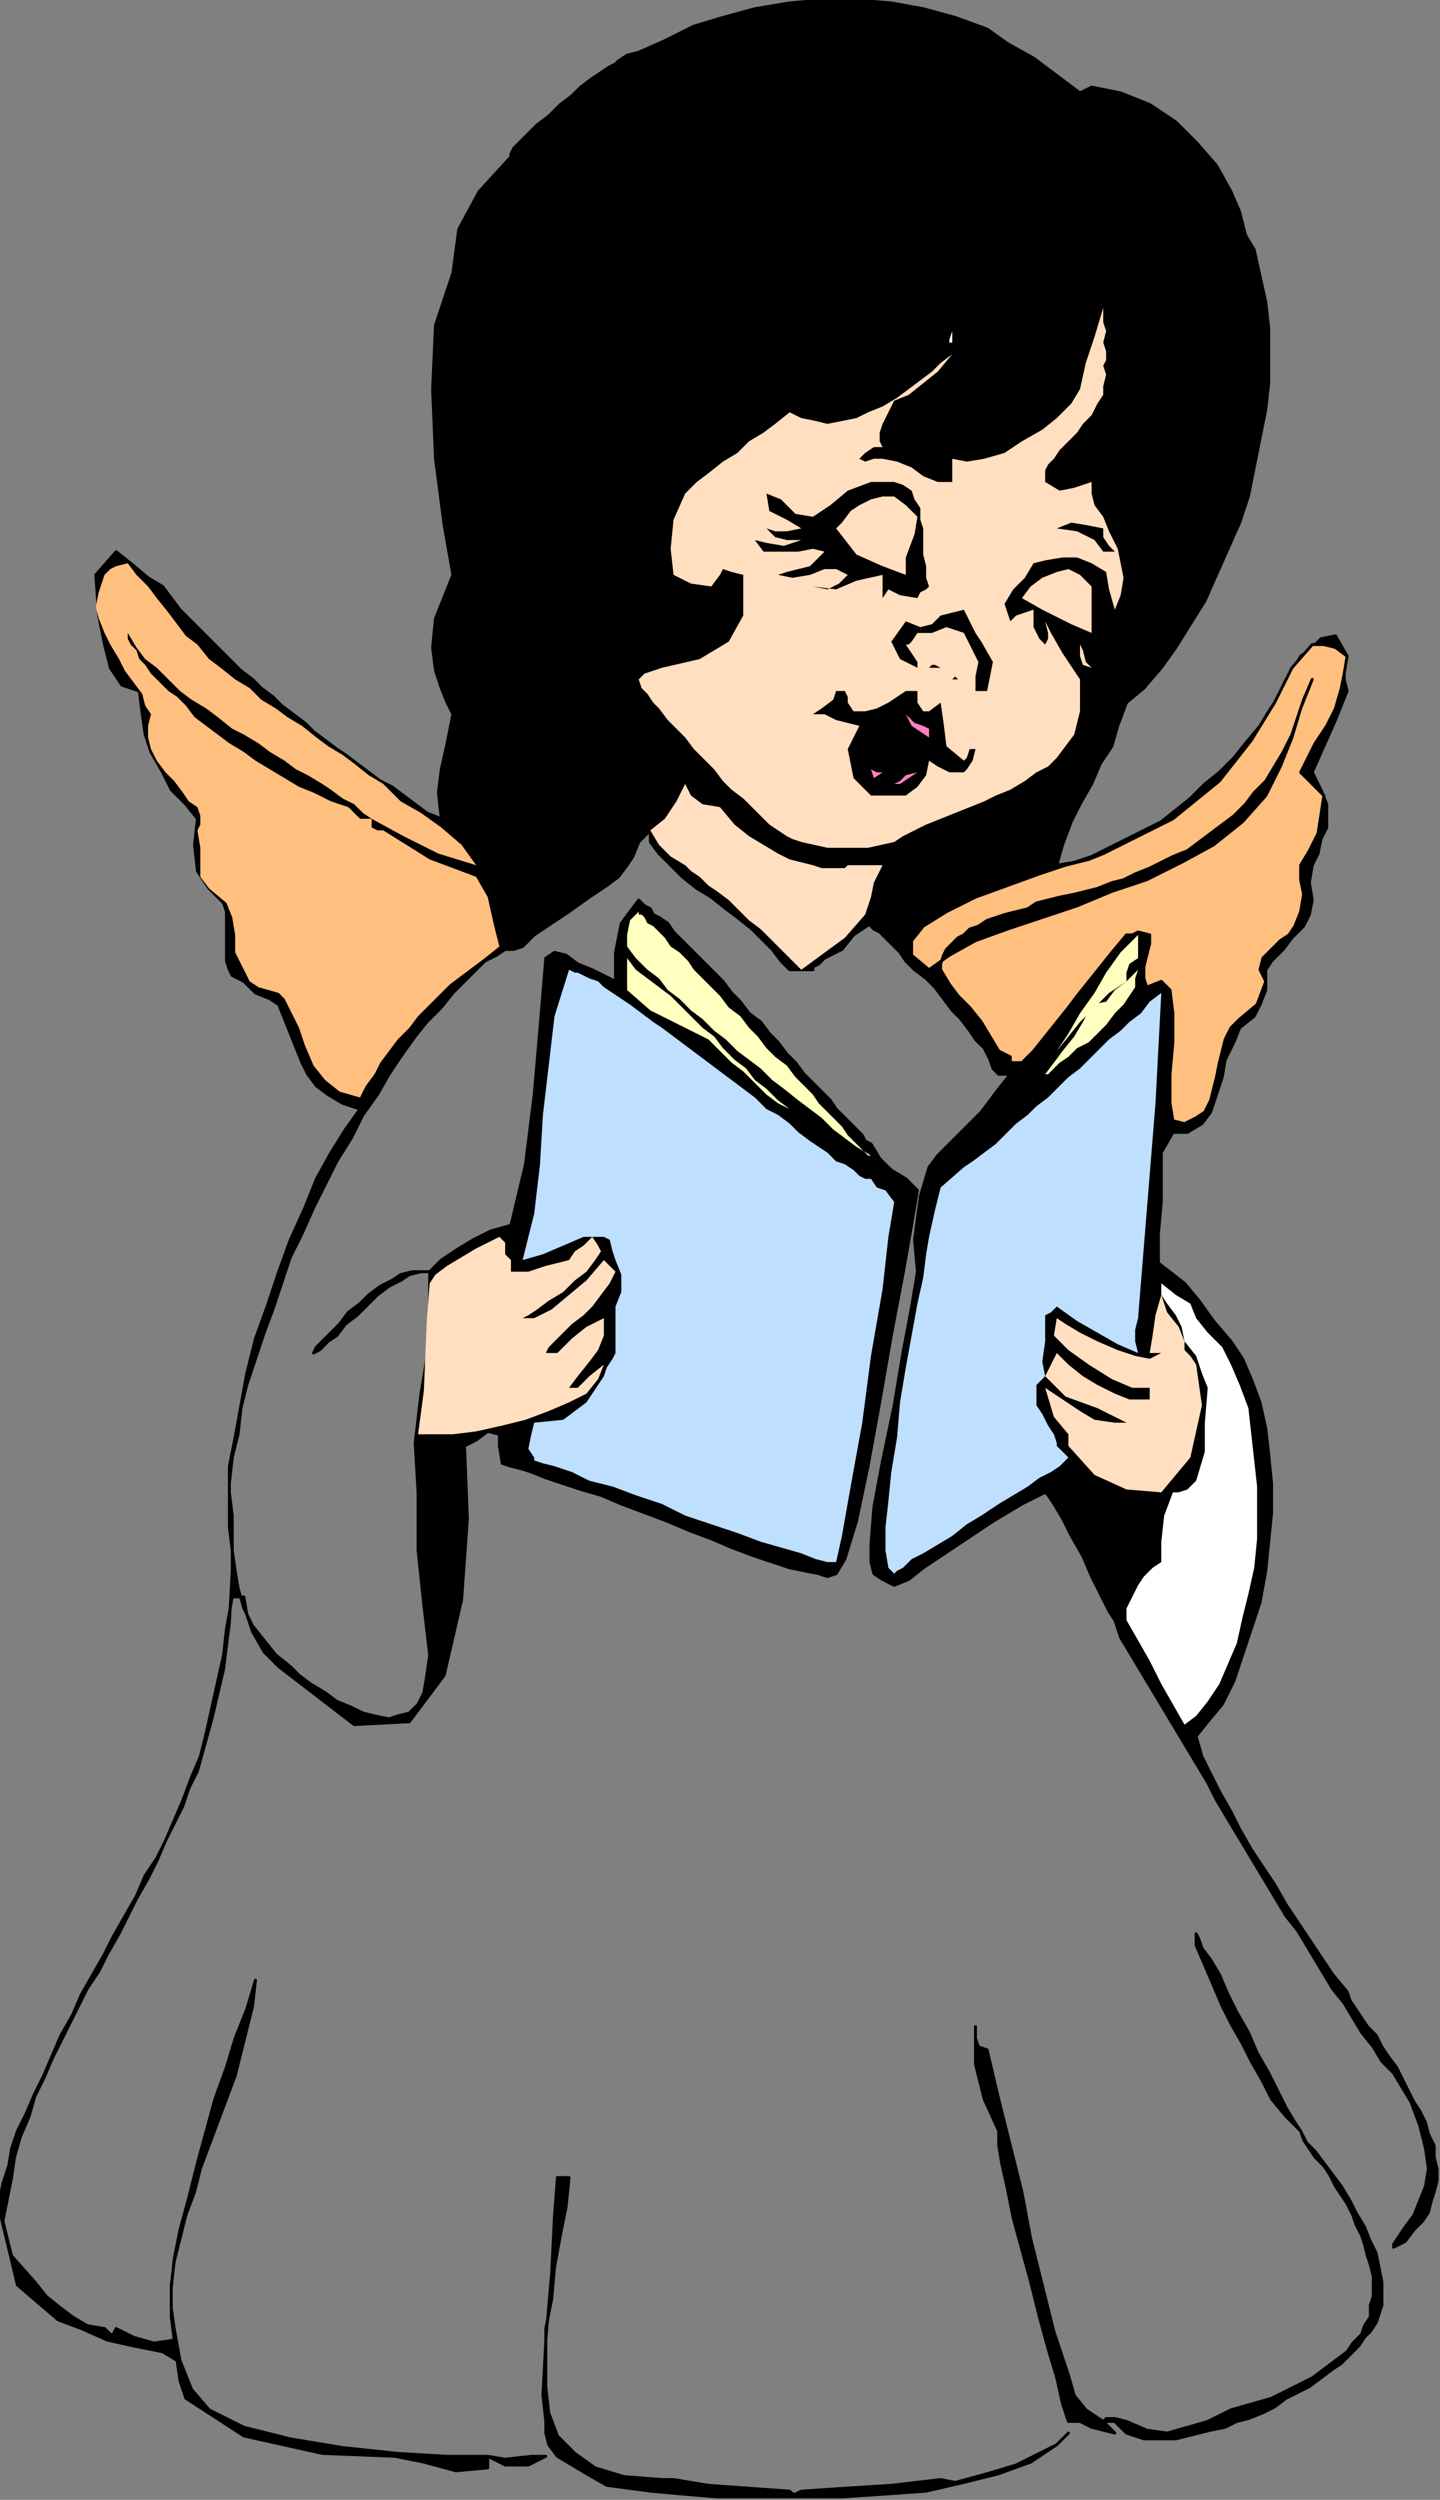
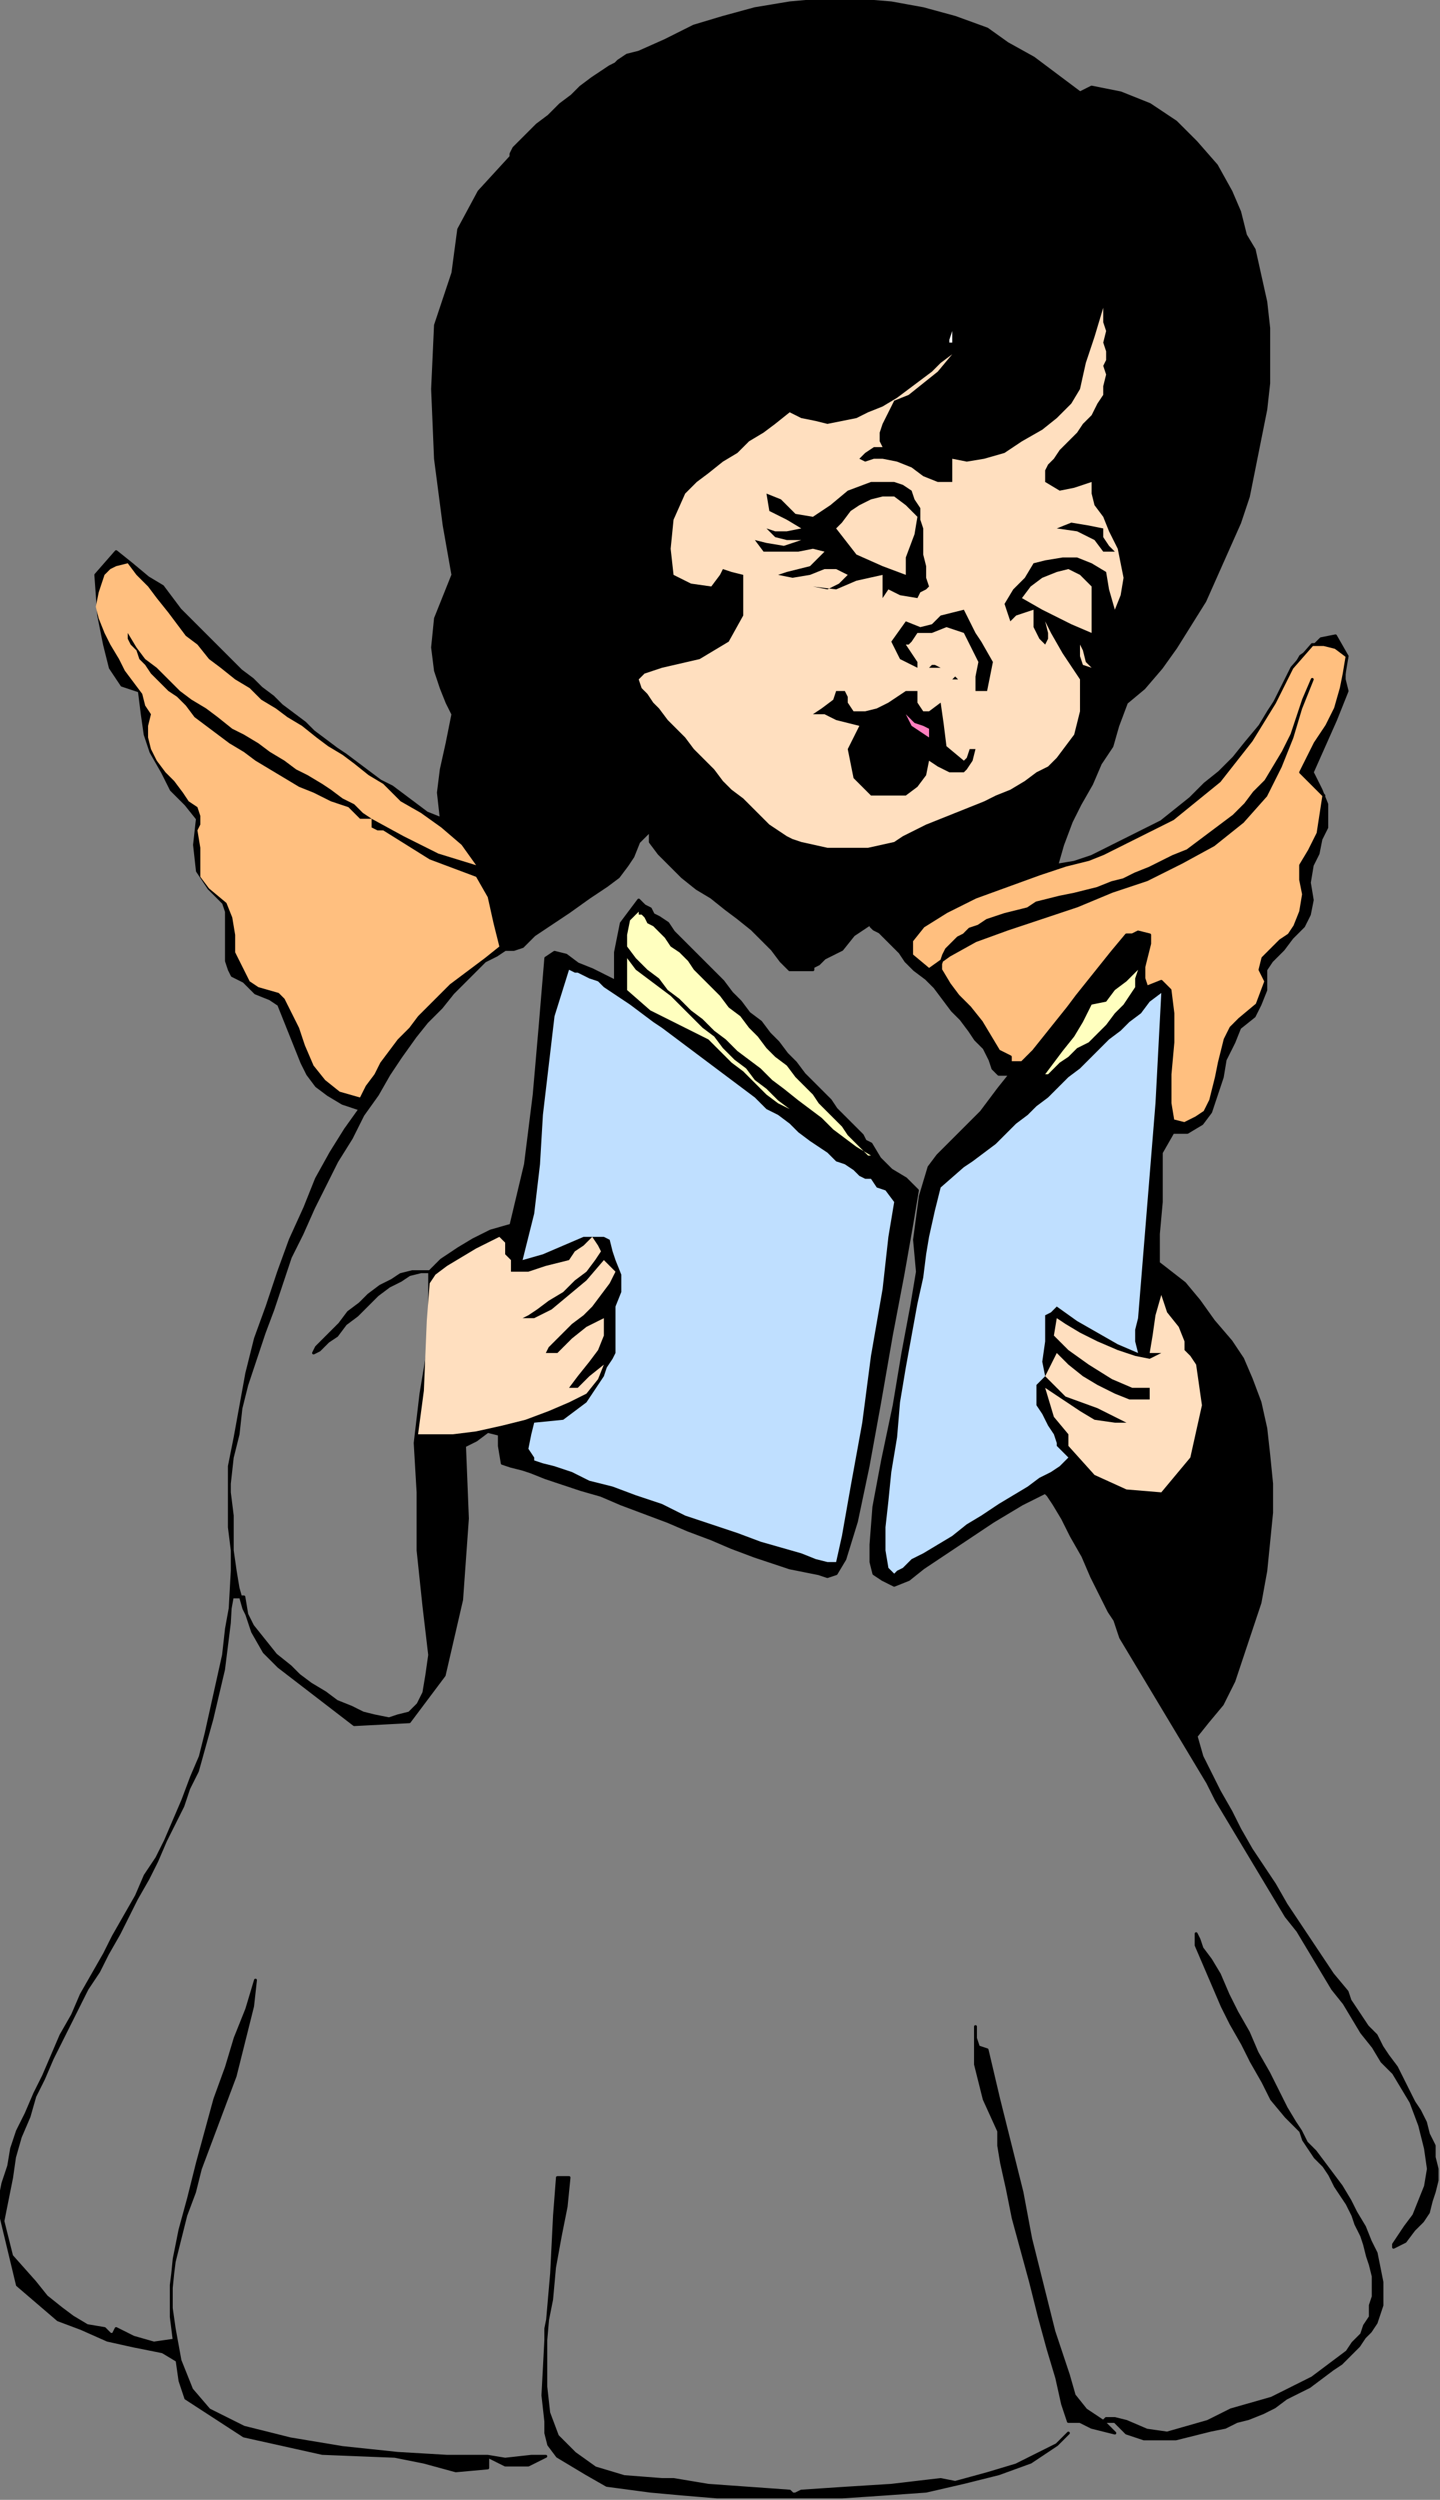
<svg xmlns="http://www.w3.org/2000/svg" xmlns:ns1="http://sodipodi.sourceforge.net/DTD/sodipodi-0.dtd" xmlns:ns2="http://www.inkscape.org/namespaces/inkscape" version="1.0" width="83.989mm" height="145.796mm" id="svg67" ns1:docname="SESSG026.WMF">
  <rect width="100%" height="100%" fill="#808080" stroke="none" />
  <ns1:namedview pagecolor="#ffffff" bordercolor="#666666" borderopacity="1" objecttolerance="10" gridtolerance="10" guidetolerance="10" ns2:pageopacity="0" ns2:pageshadow="2" ns2:window-width="640" ns2:window-height="480" id="namedview69" />
  <defs id="defs3">
    <pattern id="WMFhbasepattern" patternUnits="userSpaceOnUse" width="6" height="6" x="0" y="0" />
  </defs>
  <path style="fill:#000000;fill-rule:evenodd;fill-opacity:1;stroke:#000000;stroke-width:0.64px;stroke-linecap:round;stroke-linejoin:round;stroke-miterlimit:4;stroke-dasharray:none;stroke-opacity:1;" d="  M 222.72,236.8   L 220.16,236.8   L 218.88,235.52   L 218.24,233.6   L 216.96,231.04   L 215.04,229.12   L 213.76,227.2   L 211.84,224.64   L 209.92,222.72   L 208,220.16   L 206.08,217.6   L 204.16,215.68   L 201.6,213.76   L 199.68,211.84   L 198.4,209.92   L 196.48,208   L 195.2,206.72   L 193.92,205.44   L 192.64,204.8   L 192,204.16   L 192,203.52   L 192,203.52   L 188.16,206.08   L 185.6,209.28   L 181.76,211.2   L 181.76,211.2   L 180.48,212.48   L 179.2,213.12   L 179.2,213.76   L 179.2,213.76   L 174.08,213.76   L 172.16,211.84   L 170.24,209.28   L 168.32,207.36   L 165.76,204.8   L 162.56,202.24   L 160,200.32   L 156.8,197.76   L 153.6,195.84   L 150.4,193.28   L 147.84,190.72   L 145.28,188.16   L 143.36,185.6   L 143.36,185.6   L 143.36,183.04   L 140.8,185.6   L 139.52,188.8   L 138.24,190.72   L 138.24,190.72   L 136.32,193.28   L 133.76,195.2   L 129.92,197.76   L 125.44,200.96   L 121.6,203.52   L 117.76,206.08   L 115.2,208.64   L 115.2,208.64   L 113.28,209.28   L 111.36,209.28   L 109.44,210.56   L 106.88,211.84   L 104.96,213.76   L 102.4,216.32   L 99.84,218.88   L 97.28,222.08   L 94.08,225.28   L 91.52,228.48   L 88.32,232.96   L 85.76,236.8   L 83.2,241.28   L 80,245.76   L 77.44,250.88   L 74.24,256   L 71.68,261.12   L 69.12,266.24   L 66.56,272   L 64,277.12   L 62.08,282.88   L 60.16,288.64   L 58.24,293.76   L 56.32,299.52   L 54.4,305.28   L 53.12,310.4   L 52.48,316.16   L 51.2,321.28   L 50.56,327.04   L 50.56,331.52   L 50.56,336.64   L 51.2,341.76   L 51.84,346.24   L 52.48,350.08   L 53.76,354.56   L 55.68,358.4   L 58.24,361.6   L 60.8,364.8   L 64,367.36   L 64,367.36   L 65.92,369.28   L 68.48,371.2   L 71.68,373.12   L 74.24,375.04   L 77.44,376.32   L 80,377.6   L 82.56,378.24   L 85.76,378.88   L 87.68,378.24   L 90.24,377.6   L 92.16,375.68   L 93.44,373.12   L 94.08,369.28   L 94.72,364.8   L 94.72,364.8   L 93.44,353.92   L 92.16,341.76   L 92.16,328.96   L 92.16,328.96   L 91.52,318.08   L 92.8,307.2   L 94.72,295.68   L 94.72,295.68   L 94.72,280.32   L 92.8,280.32   L 90.24,280.96   L 88.32,282.24   L 85.76,283.52   L 83.2,285.44   L 81.28,287.36   L 78.72,289.92   L 76.16,291.84   L 74.24,294.4   L 72.32,295.68   L 70.4,297.6   L 69.12,298.24   L 69.12,298.24   L 69.76,296.96   L 71.04,295.68   L 72.96,293.76   L 74.88,291.84   L 76.8,289.28   L 79.36,287.36   L 81.28,285.44   L 83.84,283.52   L 86.4,282.24   L 88.32,280.96   L 90.88,280.32   L 92.8,280.32   L 94.72,280.32   L 94.72,280.32   L 97.28,277.76   L 101.12,275.2   L 104.32,273.28   L 108.16,271.36   L 112.64,270.08   L 112.64,270.08   L 115.84,256.64   L 117.76,241.28   L 119.04,226.56   L 120.32,211.2   L 120.32,211.2   L 122.24,209.92   L 124.8,210.56   L 127.36,212.48   L 130.56,213.76   L 130.56,213.76   L 135.68,216.32   L 135.68,209.92   L 136.96,203.52   L 140.8,198.4   L 140.8,198.4   L 141.44,199.04   L 142.08,199.68   L 143.36,200.32   L 144,201.6   L 145.28,202.24   L 147.2,203.52   L 148.48,205.44   L 149.76,206.72   L 151.68,208.64   L 153.6,210.56   L 155.52,212.48   L 157.44,214.4   L 159.36,216.32   L 161.28,218.88   L 163.2,220.8   L 165.12,223.36   L 167.68,225.28   L 169.6,227.84   L 171.52,229.76   L 173.44,232.32   L 175.36,234.24   L 177.28,236.8   L 179.2,238.72   L 181.12,240.64   L 183.04,242.56   L 184.32,244.48   L 186.24,246.4   L 187.52,247.68   L 188.8,248.96   L 190.08,250.24   L 190.72,251.52   L 192,252.16   L 192,252.16   L 193.92,255.36   L 196.48,257.92   L 199.68,259.84   L 199.68,259.84   L 202.24,262.4   L 200.96,270.08   L 199.04,280.96   L 196.48,294.4   L 193.92,309.12   L 191.36,323.2   L 188.8,335.36   L 186.24,343.68   L 184.32,346.88   L 184.32,346.88   L 182.4,347.52   L 180.48,346.88   L 177.28,346.24   L 174.08,345.6   L 170.24,344.32   L 166.4,343.04   L 161.28,341.12   L 156.8,339.2   L 151.68,337.28   L 147.2,335.36   L 142.08,333.44   L 136.96,331.52   L 132.48,329.6   L 128,328.32   L 124.16,327.04   L 120.32,325.76   L 117.12,324.48   L 115.2,323.84   L 115.2,323.84   L 112.64,323.2   L 110.72,322.56   L 110.08,318.72   L 110.08,318.72   L 110.08,316.16   L 107.52,315.52   L 104.96,317.44   L 102.4,318.72   L 102.4,318.72   L 103.04,334.72   L 101.76,352.64   L 97.92,369.28   L 90.24,379.52   L 78.08,380.16   L 61.44,367.36   L 61.44,367.36   L 58.24,364.16   L 55.68,359.68   L 54.4,355.84   L 53.76,352   L 53.76,352   L 51.2,352   L 49.92,359.04   L 49.28,364.8   L 48,370.56   L 46.72,376.32   L 45.44,382.08   L 44.16,387.2   L 42.24,391.68   L 40.32,396.8   L 38.4,401.28   L 36.48,405.76   L 34.56,410.24   L 32.64,414.08   L 30.08,418.56   L 28.16,422.4   L 26.24,426.24   L 23.68,430.72   L 21.76,434.56   L 19.2,438.4   L 17.28,442.24   L 15.36,446.08   L 13.44,449.92   L 11.52,453.76   L 9.6,458.24   L 7.68,462.08   L 6.4,466.56   L 4.48,471.04   L 3.2,475.52   L 2.56,480   L 2.56,480   L 0.64,489.6   L 2.56,497.28   L 7.68,503.04   L 7.68,503.04   L 10.24,506.24   L 13.44,508.8   L 16,510.72   L 19.2,512.64   L 23.04,513.28   L 23.04,513.28   L 24.32,514.56   L 24.96,514.56   L 25.6,513.28   L 25.6,513.28   L 29.44,515.2   L 33.92,516.48   L 38.4,515.84   L 38.4,515.84   L 37.76,510.72   L 37.76,504.32   L 38.4,497.92   L 39.68,491.52   L 41.6,484.48   L 43.52,476.8   L 45.44,469.76   L 47.36,462.72   L 49.92,455.68   L 51.84,449.28   L 54.4,442.88   L 56.32,436.48   L 56.32,436.48   L 55.68,442.24   L 54.4,447.36   L 53.12,452.48   L 51.84,457.6   L 49.92,462.72   L 48,467.84   L 46.08,472.96   L 44.16,478.08   L 42.88,483.2   L 40.96,488.32   L 39.68,493.44   L 38.4,498.56   L 37.76,503.68   L 37.76,508.8   L 38.4,513.28   L 38.4,513.28   L 39.68,520.32   L 42.24,526.72   L 46.08,531.2   L 46.08,531.2   L 53.76,535.04   L 64,537.6   L 75.52,539.52   L 87.68,540.8   L 98.56,541.44   L 107.52,541.44   L 107.52,541.44   L 111.36,542.08   L 117.12,541.44   L 120.32,541.44   L 120.32,541.44   L 116.48,543.36   L 111.36,543.36   L 107.52,541.44   L 107.52,541.44   L 107.52,544   L 100.48,544.64   L 93.44,542.72   L 87.04,541.44   L 87.04,541.44   L 71.04,540.8   L 53.76,536.96   L 40.96,528.64   L 40.96,528.64   L 39.68,524.8   L 39.04,520.32   L 35.84,518.4   L 35.84,518.4   L 29.44,517.12   L 23.68,515.84   L 17.92,513.28   L 17.92,513.28   L 12.8,511.36   L 3.84,503.68   L 0,487.68   L 0,487.68   L 0,484.48   L 0.64,481.28   L 1.92,477.44   L 2.56,473.6   L 3.84,469.76   L 5.76,465.92   L 7.68,461.44   L 9.6,457.6   L 11.52,453.12   L 13.44,448.64   L 16,444.16   L 17.92,439.68   L 20.48,435.2   L 23.04,430.72   L 24.96,426.88   L 27.52,422.4   L 30.08,417.92   L 32,413.44   L 34.56,409.6   L 36.48,405.76   L 38.4,401.92   L 40.32,398.08   L 41.6,394.24   L 43.52,390.4   L 43.52,390.4   L 46.72,378.88   L 49.28,368   L 50.56,357.76   L 51.2,346.24   L 51.2,334.08   L 51.2,334.08   L 50.56,328.96   L 50.56,323.2   L 51.84,316.8   L 53.12,309.76   L 54.4,302.72   L 56.32,295.04   L 58.88,288   L 61.44,280.32   L 64,273.28   L 67.2,266.24   L 69.76,259.84   L 72.96,254.08   L 76.16,248.96   L 79.36,244.48   L 79.36,244.48   L 75.52,243.2   L 72.32,241.28   L 69.76,239.36   L 67.84,236.8   L 66.56,234.24   L 65.28,231.04   L 64,227.84   L 62.72,224.64   L 61.44,221.44   L 61.44,221.44   L 59.52,220.16   L 56.32,218.88   L 53.76,216.32   L 53.76,216.32   L 51.2,215.04   L 50.56,213.76   L 49.92,211.84   L 49.92,209.28   L 49.92,207.36   L 49.92,205.44   L 49.92,202.88   L 49.92,200.96   L 49.28,199.04   L 48,197.76   L 46.08,195.84   L 46.08,195.84   L 43.52,192   L 42.88,186.24   L 43.52,180.48   L 43.52,180.48   L 40.96,177.28   L 37.76,174.08   L 35.84,170.24   L 35.84,170.24   L 33.28,165.76   L 32,161.92   L 31.36,157.44   L 30.72,152.32   L 30.72,152.32   L 26.88,151.04   L 24.32,147.2   L 23.04,142.08   L 23.04,142.08   L 21.76,135.68   L 21.12,126.72   L 25.6,121.6   L 25.6,121.6   L 28.8,124.16   L 32.64,127.36   L 35.84,129.28   L 35.84,129.28   L 37.76,131.84   L 39.68,134.4   L 42.24,136.96   L 44.16,138.88   L 46.72,141.44   L 48.64,143.36   L 51.2,145.92   L 53.12,147.84   L 55.68,149.76   L 57.6,151.68   L 60.16,153.6   L 62.08,155.52   L 64.64,157.44   L 67.2,159.36   L 69.12,161.28   L 71.68,163.2   L 74.24,165.12   L 76.16,166.4   L 78.72,168.32   L 81.28,170.24   L 83.84,172.16   L 86.4,173.44   L 88.96,175.36   L 91.52,177.28   L 94.08,179.2   L 97.28,180.48   L 97.28,180.48   L 96.64,174.72   L 97.28,169.6   L 98.56,163.84   L 99.84,157.44   L 99.84,157.44   L 98.56,154.88   L 97.28,151.68   L 96,147.84   L 95.36,142.72   L 96,136.32   L 99.84,126.72   L 99.84,126.72   L 97.92,115.84   L 96,101.12   L 95.36,85.76   L 96,71.68   L 99.84,60.16   L 99.84,60.16   L 101.12,50.56   L 105.6,42.24   L 112.64,34.56   L 112.64,34.56   L 112.64,33.92   L 113.28,32.64   L 114.56,31.36   L 116.48,29.44   L 118.4,27.52   L 120.96,25.6   L 123.52,23.04   L 126.08,21.12   L 128,19.2   L 130.56,17.28   L 132.48,16   L 134.4,14.72   L 135.68,14.08   L 135.68,14.08   L 136.32,13.44   L 138.24,12.16   L 140.8,11.52   L 140.8,11.52   L 146.56,8.96   L 152.96,5.76   L 159.36,3.84   L 166.4,1.92   L 174.08,0.64   L 181.12,0   L 188.8,0   L 196.48,0.64   L 203.52,1.92   L 210.56,3.84   L 217.6,6.4   L 217.6,6.4   L 222.08,9.6   L 227.84,12.8   L 232.96,16.64   L 232.96,16.64   L 235.52,18.56   L 238.08,20.48   L 240.64,19.2   L 240.64,19.2   L 247.04,20.48   L 253.44,23.04   L 259.2,26.88   L 263.68,31.36   L 268.16,36.48   L 271.36,42.24   L 271.36,42.24   L 273.28,46.72   L 274.56,51.84   L 276.48,55.04   L 276.48,55.04   L 277.76,60.8   L 279.04,66.56   L 279.68,72.32   L 279.68,78.08   L 279.68,84.48   L 279.04,90.24   L 277.76,96.64   L 276.48,103.04   L 275.2,109.44   L 273.28,115.2   L 270.72,120.96   L 268.16,126.72   L 265.6,132.48   L 262.4,137.6   L 259.2,142.72   L 256,147.2   L 252.16,151.68   L 248.32,154.88   L 248.32,154.88   L 246.4,160   L 245.12,164.48   L 242.56,168.32   L 240.64,172.8   L 238.08,177.28   L 236.16,181.12   L 234.24,186.24   L 232.96,190.72   L 232.96,190.72   L 236.8,190.08   L 240.64,188.8   L 244.48,186.88   L 248.32,184.96   L 252.16,183.04   L 256,181.12   L 259.2,178.56   L 262.4,176   L 265.6,172.8   L 268.8,170.24   L 272,167.04   L 274.56,163.84   L 277.76,160   L 279.68,156.8   L 282.24,152.96   L 284.16,149.12   L 286.72,144.64   L 286.72,144.64   L 288.64,143.36   L 291.2,140.8   L 294.4,140.16   L 296.96,144.64   L 296.96,144.64   L 296.32,147.2   L 296.32,149.76   L 296.96,152.32   L 296.96,152.32   L 294.4,158.72   L 291.84,164.48   L 289.28,170.24   L 289.28,170.24   L 291.2,174.08   L 292.48,177.28   L 292.48,179.84   L 292.48,182.4   L 291.2,184.96   L 290.56,188.16   L 289.28,190.72   L 288.64,194.56   L 289.28,198.4   L 289.28,198.4   L 288.64,201.6   L 287.36,204.16   L 284.8,206.72   L 282.88,209.28   L 280.32,211.84   L 279.04,213.76   L 279.04,213.76   L 279.04,218.24   L 277.76,221.44   L 276.48,224   L 276.48,224   L 273.28,226.56   L 272,229.76   L 270.08,233.6   L 269.44,237.44   L 268.16,241.28   L 266.88,245.12   L 264.96,247.68   L 261.76,249.6   L 258.56,249.6   L 258.56,249.6   L 256,254.08   L 256,259.84   L 256,264.96   L 256,264.96   L 255.36,272   L 255.36,278.4   L 261.12,282.88   L 261.12,282.88   L 264.32,286.72   L 267.52,291.2   L 271.36,295.68   L 271.36,295.68   L 273.92,299.52   L 275.84,304   L 277.76,309.12   L 279.04,314.88   L 279.68,320.64   L 280.32,327.04   L 280.32,333.44   L 279.68,339.84   L 279.04,346.24   L 277.76,353.28   L 275.84,359.04   L 273.92,364.8   L 272,370.56   L 269.44,375.68   L 266.24,379.52   L 263.68,382.72   L 263.68,382.72   L 264.96,387.2   L 266.88,391.04   L 268.8,394.88   L 271.36,399.36   L 273.28,403.2   L 275.84,407.68   L 278.4,411.52   L 280.96,415.36   L 283.52,419.84   L 286.08,423.68   L 288.64,427.52   L 291.2,431.36   L 293.76,435.2   L 296.96,439.04   L 296.96,439.04   L 297.6,440.96   L 298.88,442.88   L 300.16,444.8   L 301.44,446.72   L 303.36,448.64   L 304.64,451.2   L 305.92,453.12   L 307.84,455.68   L 309.12,458.24   L 310.4,460.8   L 311.68,463.36   L 312.96,465.28   L 314.24,467.84   L 314.88,470.4   L 316.16,472.96   L 316.16,475.52   L 316.8,478.08   L 316.8,480.64   L 316.16,483.2   L 315.52,485.12   L 314.88,487.68   L 313.6,489.6   L 311.68,491.52   L 309.76,494.08   L 307.2,495.36   L 307.2,495.36   L 307.2,494.72   L 308.48,492.8   L 309.76,490.88   L 311.68,488.32   L 312.96,485.12   L 314.24,481.92   L 314.88,478.08   L 314.24,473.6   L 312.96,468.48   L 311.04,463.36   L 307.2,456.96   L 307.2,456.96   L 304.64,454.4   L 302.72,451.2   L 300.16,448   L 298.24,444.8   L 296.32,441.6   L 293.76,438.4   L 291.84,435.2   L 289.92,432   L 288,428.8   L 286.08,425.6   L 283.52,422.4   L 281.6,419.2   L 279.68,416   L 277.76,412.8   L 275.84,409.6   L 273.92,406.4   L 272,403.2   L 270.08,400   L 268.16,396.8   L 266.24,392.96   L 264.32,389.76   L 262.4,386.56   L 260.48,383.36   L 258.56,380.16   L 256.64,376.96   L 254.72,373.76   L 252.8,370.56   L 250.88,367.36   L 248.96,364.16   L 247.04,360.96   L 245.76,357.12   L 245.76,357.12   L 244.48,355.2   L 242.56,351.36   L 240.64,347.52   L 238.72,343.04   L 236.16,338.56   L 234.24,334.72   L 232.32,331.52   L 231.04,329.6   L 230.4,328.96   L 230.4,328.96   L 227.84,330.24   L 225.28,331.52   L 222.08,333.44   L 218.88,335.36   L 215.04,337.92   L 211.2,340.48   L 207.36,343.04   L 203.52,345.6   L 200.32,348.16   L 197.12,349.44   L 197.12,349.44   L 194.56,348.16   L 192.64,346.88   L 192,344.32   L 192,344.32   L 192,340.48   L 192.64,332.16   L 194.56,321.92   L 197.12,309.76   L 199.04,298.24   L 200.96,288   L 202.24,280.32   L 202.24,280.32   L 201.6,273.28   L 202.88,263.68   L 204.8,257.28   L 204.8,257.28   L 206.72,254.72   L 209.28,252.16   L 211.2,250.24   L 213.76,247.68   L 216.32,245.12   L 218.24,242.56   L 220.16,240   L 222.72,236.8   L 222.72,236.8   L 222.72,236.8  z " id="path5" />
  <path style="fill:#ffbf7f;fill-rule:evenodd;fill-opacity:1;stroke:#000000;stroke-width:0.64px;stroke-linecap:round;stroke-linejoin:round;stroke-miterlimit:4;stroke-dasharray:none;stroke-opacity:1;" d="  M 225.28,234.24   L 227.84,231.68   L 230.4,228.48   L 232.96,225.28   L 235.52,222.08   L 237.44,219.52   L 240,216.32   L 242.56,213.12   L 245.12,209.92   L 248.32,206.08   L 248.32,206.08   L 249.6,206.08   L 250.88,205.44   L 253.44,206.08   L 253.44,206.08   L 253.44,208   L 252.8,210.56   L 252.16,213.12   L 252.16,215.68   L 252.8,217.6   L 256,216.32   L 256,216.32   L 257.92,218.24   L 258.56,223.36   L 258.56,229.76   L 257.92,236.8   L 257.92,243.2   L 258.56,247.04   L 258.56,247.04   L 261.12,247.68   L 263.68,246.4   L 265.6,245.12   L 266.88,242.56   L 267.52,240   L 268.16,237.44   L 268.8,234.24   L 269.44,231.68   L 270.08,229.12   L 271.36,226.56   L 271.36,226.56   L 273.28,224.64   L 277.12,221.44   L 279.04,216.32   L 279.04,216.32   L 277.76,213.76   L 278.4,211.2   L 279.68,209.92   L 280.96,208.64   L 282.24,207.36   L 284.16,206.08   L 285.44,204.16   L 286.72,200.96   L 286.72,200.96   L 287.36,197.12   L 286.72,193.92   L 286.72,190.72   L 286.72,190.72   L 288.64,187.52   L 290.56,183.68   L 291.84,175.36   L 291.84,175.36   L 286.72,170.24   L 288,167.68   L 289.92,163.84   L 292.48,160   L 294.4,156.16   L 295.68,151.68   L 296.32,148.48   L 296.96,144.64   L 296.96,144.64   L 294.4,142.72   L 291.84,142.08   L 289.28,142.08   L 289.28,142.08   L 284.8,147.2   L 280.96,154.88   L 275.84,163.2   L 268.8,172.16   L 258.56,180.48   L 243.2,188.16   L 243.2,188.16   L 240,189.44   L 234.88,190.72   L 229.12,192.64   L 222.08,195.2   L 215.04,197.76   L 208.64,200.96   L 203.52,204.16   L 200.96,207.36   L 200.96,210.56   L 204.8,213.76   L 204.8,213.76   L 209.28,210.56   L 215.04,207.36   L 222.08,204.8   L 229.76,202.24   L 237.44,199.68   L 245.12,196.48   L 252.8,193.92   L 260.48,190.08   L 267.52,186.24   L 273.92,181.12   L 279.04,175.36   L 279.04,175.36   L 282.24,168.96   L 284.8,162.56   L 286.72,156.16   L 289.28,149.76   L 289.28,149.76   L 287.36,154.24   L 286.08,158.08   L 284.8,161.92   L 282.88,165.76   L 280.96,168.96   L 279.04,172.16   L 276.48,174.72   L 274.56,177.28   L 272,179.84   L 269.44,181.76   L 266.88,183.68   L 264.32,185.6   L 261.76,187.52   L 258.56,188.8   L 256,190.08   L 253.44,191.36   L 250.24,192.64   L 247.68,193.92   L 245.12,194.56   L 241.92,195.84   L 239.36,196.48   L 236.8,197.12   L 233.6,197.76   L 231.04,198.4   L 228.48,199.04   L 226.56,200.32   L 224,200.96   L 221.44,201.6   L 219.52,202.24   L 217.6,202.88   L 215.68,204.16   L 213.76,204.8   L 212.48,206.08   L 211.2,206.72   L 209.92,208   L 208.64,209.28   L 208,210.56   L 207.36,212.48   L 207.36,213.76   L 207.36,213.76   L 206.72,213.76   L 206.72,213.76   L 207.36,213.76   L 207.36,213.76   L 209.28,216.96   L 211.2,219.52   L 213.76,222.08   L 216.32,225.28   L 218.24,228.48   L 220.16,231.68   L 220.16,231.68   L 221.44,232.32   L 222.72,232.96   L 222.72,234.24   L 222.72,234.24   L 225.28,234.24  z " id="path7" />
  <path style="fill:#ffdfbf;fill-rule:evenodd;fill-opacity:1;stroke:none;" d="  M 243.2,75.52   L 243.84,77.44   L 243.84,79.36   L 243.2,80.64   L 243.2,80.64   L 243.84,82.56   L 243.2,85.12   L 243.2,87.04   L 241.92,88.96   L 240.64,91.52   L 238.72,93.44   L 237.44,95.36   L 235.52,97.28   L 233.6,99.2   L 232.32,101.12   L 231.04,102.4   L 230.4,103.68   L 230.4,103.68   L 230.4,106.24   L 233.6,108.16   L 236.8,107.52   L 240.64,106.24   L 240.64,106.24   L 240.64,108.8   L 241.28,111.36   L 243.2,113.92   L 244.48,117.12   L 246.4,120.96   L 247.04,124.16   L 247.68,127.36   L 247.04,131.2   L 245.76,134.4   L 245.76,134.4   L 244.48,129.92   L 243.84,126.08   L 240.64,124.16   L 240.64,124.16   L 237.44,122.88   L 234.24,122.88   L 230.4,123.52   L 227.84,124.16   L 227.84,124.16   L 225.92,127.36   L 223.36,129.92   L 221.44,133.12   L 222.72,136.96   L 222.72,136.96   L 224,135.68   L 225.92,135.04   L 227.84,134.4   L 227.84,134.4   L 227.84,138.24   L 229.12,140.8   L 230.4,142.08   L 230.4,142.08   L 231.04,140.8   L 231.04,139.52   L 230.4,136.96   L 230.4,136.96   L 231.68,139.52   L 234.24,144   L 236.8,147.84   L 238.08,149.76   L 238.08,149.76   L 238.08,153.6   L 238.08,156.8   L 237.44,159.36   L 236.8,161.92   L 234.88,164.48   L 232.96,167.04   L 231.04,168.96   L 228.48,170.24   L 225.92,172.16   L 222.72,174.08   L 219.52,175.36   L 216.96,176.64   L 213.76,177.92   L 210.56,179.2   L 207.36,180.48   L 204.16,181.76   L 201.6,183.04   L 199.04,184.32   L 197.12,185.6   L 197.12,185.6   L 191.36,186.88   L 182.4,186.88   L 176.64,185.6   L 176.64,185.6   L 174.72,184.96   L 173.44,184.32   L 171.52,183.04   L 169.6,181.76   L 167.68,179.84   L 165.76,177.92   L 163.84,176   L 161.28,174.08   L 159.36,172.16   L 157.44,169.6   L 154.88,167.04   L 152.96,165.12   L 151.04,162.56   L 149.12,160.64   L 147.2,158.72   L 145.28,156.16   L 144,154.88   L 142.72,152.96   L 141.44,151.68   L 140.8,149.76   L 140.8,149.76   L 142.08,148.48   L 144,147.84   L 145.92,147.2   L 145.92,147.2   L 154.24,145.28   L 160.64,141.44   L 163.84,135.68   L 163.84,126.72   L 163.84,126.72   L 161.28,126.08   L 159.36,125.44   L 158.72,126.72   L 158.72,126.72   L 156.8,129.28   L 152.32,128.64   L 148.48,126.72   L 148.48,126.72   L 147.84,120.96   L 148.48,114.56   L 151.04,108.8   L 151.04,108.8   L 153.6,106.24   L 156.16,104.32   L 159.36,101.76   L 162.56,99.84   L 165.12,97.28   L 168.32,95.36   L 170.88,93.44   L 174.08,90.88   L 174.08,90.88   L 176.64,92.16   L 179.84,92.8   L 182.4,93.44   L 185.6,92.8   L 188.8,92.16   L 191.36,90.88   L 194.56,89.6   L 197.76,87.68   L 200.32,85.76   L 202.88,83.84   L 205.44,81.92   L 207.36,80   L 209.92,78.08   L 209.92,78.08   L 206.72,81.92   L 203.52,84.48   L 200.32,87.04   L 197.12,88.32   L 197.12,88.32   L 194.56,93.44   L 193.92,95.36   L 193.92,97.28   L 194.56,98.56   L 194.56,98.56   L 192.64,98.56   L 190.72,99.84   L 189.44,101.12   L 189.44,101.12   L 190.72,101.76   L 192.64,101.12   L 194.56,101.12   L 194.56,101.12   L 197.76,101.76   L 200.96,103.04   L 203.52,104.96   L 206.72,106.24   L 209.92,106.24   L 209.92,106.24   L 209.92,105.6   L 209.92,104.32   L 209.92,103.68   L 209.92,103.68   L 209.92,101.12   L 213.12,101.76   L 216.96,101.12   L 221.44,99.84   L 225.28,97.28   L 229.76,94.72   L 232.96,92.16   L 236.16,88.96   L 238.08,85.76   L 238.08,85.76   L 239.36,80   L 241.28,74.24   L 243.2,67.84   L 243.2,67.84   L 243.2,71.04   L 243.84,72.96   L 243.2,75.52  z " id="path9" />
  <path style="fill:#ffffff;fill-rule:evenodd;fill-opacity:1;stroke:none;" d="  M 209.92,75.52   L 209.28,75.52   L 209.28,74.88   L 209.92,72.96   L 209.92,72.96   L 209.92,75.52  z " id="path11" />
  <path style="fill:#000000;fill-rule:evenodd;fill-opacity:1;stroke:none;" d="  M 202.24,131.84   L 198.4,131.2   L 195.84,129.92   L 194.56,131.84   L 194.56,131.84   L 194.56,126.72   L 188.8,128   L 184.32,129.92   L 179.2,129.28   L 179.2,129.28   L 179.2,129.28   L 182.4,129.92   L 184.96,128.64   L 186.88,126.72   L 186.88,126.72   L 184.32,125.44   L 181.76,125.44   L 178.56,126.72   L 174.72,127.36   L 171.52,126.72   L 171.52,126.72   L 173.44,126.08   L 178.56,124.8   L 181.76,121.6   L 181.76,121.6   L 179.2,120.96   L 176,121.6   L 172.16,121.6   L 168.32,121.6   L 166.4,119.04   L 166.4,119.04   L 168.96,119.68   L 172.8,120.32   L 176.64,119.04   L 176.64,119.04   L 173.44,119.04   L 170.88,118.4   L 168.96,116.48   L 168.96,116.48   L 170.88,117.12   L 173.44,117.12   L 176.64,116.48   L 176.64,116.48   L 173.44,114.56   L 169.6,112.64   L 168.96,108.8   L 168.96,108.8   L 172.16,110.08   L 175.36,113.28   L 179.2,113.92   L 179.2,113.92   L 179.2,113.92   L 183.04,111.36   L 186.88,108.16   L 192,106.24   L 192,106.24   L 194.56,106.24   L 197.12,106.24   L 199.04,106.88   L 200.96,108.16   L 201.6,110.08   L 202.88,112   L 202.88,114.56   L 203.52,116.48   L 203.52,119.04   L 203.52,122.24   L 204.16,124.8   L 204.16,127.36   L 204.8,129.28   L 204.8,129.28   L 204.16,129.92   L 202.88,130.56   L 202.24,131.84  z " id="path13" />
  <path style="fill:#ffdfbf;fill-rule:evenodd;fill-opacity:1;stroke:none;" d="  M 199.68,126.72   L 194.56,124.8   L 188.8,122.24   L 184.32,116.48   L 184.32,116.48   L 185.6,115.2   L 187.52,112.64   L 189.44,111.36   L 192,110.08   L 194.56,109.44   L 197.12,109.44   L 199.68,111.36   L 202.24,113.92   L 202.24,113.92   L 201.6,117.76   L 199.68,122.88   L 199.68,126.72  z " id="path15" />
  <path style="fill:#000000;fill-rule:evenodd;fill-opacity:1;stroke:none;" d="  M 243.2,116.48   L 243.2,118.4   L 244.48,120.32   L 245.76,121.6   L 245.76,121.6   L 243.2,121.6   L 241.28,119.04   L 237.44,117.12   L 232.96,116.48   L 232.96,116.48   L 236.16,115.2   L 240,115.84   L 243.2,116.48  z " id="path17" />
  <path style="fill:#ffbf7f;fill-rule:evenodd;fill-opacity:1;stroke:none;" d="  M 28.16,124.16   L 30.08,126.72   L 32.64,129.28   L 34.56,131.84   L 37.12,135.04   L 39.04,137.6   L 40.96,140.16   L 43.52,142.08   L 43.52,142.08   L 46.08,145.28   L 48.64,147.2   L 51.84,149.76   L 55.04,151.68   L 57.6,154.24   L 60.8,156.16   L 63.36,158.08   L 66.56,160   L 69.76,162.56   L 72.32,164.48   L 75.52,166.4   L 78.08,168.32   L 81.28,170.88   L 84.48,172.8   L 84.48,172.8   L 88.32,176.64   L 92.8,179.2   L 97.28,182.4   L 101.76,186.24   L 104.96,190.72   L 104.96,190.72   L 96.64,188.16   L 88.96,184.32   L 81.92,180.48   L 81.92,180.48   L 81.92,182.4   L 83.2,183.04   L 84.48,183.04   L 84.48,183.04   L 89.6,186.24   L 94.72,189.44   L 99.84,191.36   L 104.96,193.28   L 104.96,193.28   L 107.52,197.76   L 108.8,203.52   L 110.08,208.64   L 110.08,208.64   L 106.88,211.2   L 104.32,213.12   L 101.76,215.04   L 99.2,216.96   L 96.64,219.52   L 94.72,221.44   L 92.16,224   L 90.24,226.56   L 87.68,229.12   L 85.76,231.68   L 83.84,234.24   L 82.56,236.8   L 80.64,239.36   L 79.36,241.92   L 79.36,241.92   L 74.88,240.64   L 71.68,238.08   L 69.12,234.88   L 67.2,230.4   L 65.92,226.56   L 64,222.72   L 62.72,220.16   L 61.44,218.88   L 61.44,218.88   L 56.96,217.6   L 55.04,216.32   L 53.76,213.76   L 53.76,213.76   L 51.84,209.92   L 51.84,206.08   L 51.2,202.24   L 49.92,199.04   L 46.08,195.84   L 46.08,195.84   L 44.16,193.28   L 44.16,190.08   L 44.16,186.88   L 43.52,183.04   L 43.52,183.04   L 44.16,181.76   L 44.16,179.84   L 43.52,177.92   L 43.52,177.92   L 41.6,176.64   L 40.32,174.72   L 38.4,172.16   L 36.48,170.24   L 34.56,167.68   L 33.28,165.12   L 32.64,162.56   L 32.64,160   L 33.28,157.44   L 33.28,157.44   L 32,155.52   L 31.36,152.96   L 29.44,150.4   L 27.52,147.84   L 26.24,145.28   L 24.32,142.08   L 23.04,139.52   L 21.76,136.32   L 21.12,133.76   L 21.76,130.56   L 23.04,126.72   L 23.04,126.72   L 24.32,125.44   L 25.6,124.8   L 28.16,124.16  z " id="path19" />
  <path style="fill:#ffdfbf;fill-rule:evenodd;fill-opacity:1;stroke:none;" d="  M 240.64,129.28   L 240.64,133.12   L 240.64,136.32   L 240.64,139.52   L 240.64,139.52   L 236.16,137.6   L 229.76,134.4   L 225.28,131.84   L 225.28,131.84   L 227.2,129.28   L 229.76,127.36   L 232.96,126.08   L 235.52,125.44   L 238.08,126.72   L 240.64,129.28  z " id="path21" />
  <path style="fill:#000000;fill-rule:evenodd;fill-opacity:1;stroke:none;" d="  M 215.04,139.52   L 216.32,141.44   L 218.88,145.92   L 217.6,152.32   L 217.6,152.32   L 215.04,152.32   L 215.04,149.12   L 215.68,145.92   L 212.48,139.52   L 212.48,139.52   L 208.64,138.24   L 205.44,139.52   L 202.24,139.52   L 202.24,139.52   L 200.96,141.44   L 200.32,142.08   L 199.68,142.08   L 199.68,142.08   L 200.96,144   L 202.24,145.92   L 202.24,147.2   L 202.24,147.2   L 198.4,145.28   L 196.48,141.44   L 199.68,136.96   L 199.68,136.96   L 202.88,138.24   L 205.44,137.6   L 207.36,135.68   L 209.92,135.04   L 212.48,134.4   L 212.48,134.4   L 215.04,139.52  z " id="path23" />
  <path style="fill:#000000;fill-rule:evenodd;fill-opacity:1;stroke:none;" d="  M 81.92,180.48   L 79.36,180.48   L 78.08,179.2   L 76.8,177.92   L 76.8,177.92   L 72.96,176.64   L 69.12,174.72   L 65.92,173.44   L 62.72,171.52   L 59.52,169.6   L 56.32,167.68   L 53.76,165.76   L 50.56,163.84   L 48,161.92   L 45.44,160   L 42.88,158.08   L 40.96,155.52   L 39.04,153.6   L 37.12,152.32   L 35.2,150.4   L 33.28,148.48   L 32,146.56   L 30.72,145.28   L 30.08,143.36   L 28.8,142.08   L 28.16,140.8   L 28.16,139.52   L 28.16,139.52   L 30.08,142.72   L 32,145.28   L 34.56,147.2   L 37.12,149.76   L 39.68,152.32   L 42.24,154.24   L 45.44,156.16   L 48,158.08   L 51.2,160.64   L 53.76,161.92   L 56.96,163.84   L 59.52,165.76   L 62.72,167.68   L 65.28,169.6   L 67.84,170.88   L 71.04,172.8   L 72.96,174.08   L 75.52,176   L 78.08,177.28   L 80,179.2   L 81.92,180.48  z " id="path25" />
  <path style="fill:#ffdfbf;fill-rule:evenodd;fill-opacity:1;stroke:none;" d="  M 240.64,147.2   L 238.72,146.56   L 238.08,144.64   L 238.08,142.08   L 238.08,142.08   L 238.72,143.36   L 239.36,145.92   L 240.64,147.2  z " id="path27" />
  <path style="fill:#000000;fill-rule:evenodd;fill-opacity:1;stroke:none;" d="  M 207.36,147.2   L 204.8,147.2   L 204.8,147.2   L 205.44,146.56   L 206.08,146.56   L 207.36,147.2  z " id="path29" />
  <path style="fill:#000000;fill-rule:evenodd;fill-opacity:1;stroke:none;" d="  M 209.92,149.76   L 209.92,149.76   L 210.56,149.12   L 211.2,149.76   L 212.48,149.76   L 212.48,149.76   L 209.92,149.76  z " id="path31" />
  <path style="fill:#000000;fill-rule:evenodd;fill-opacity:1;stroke:none;" d="  M 186.88,154.88   L 188.16,156.8   L 190.72,156.8   L 193.28,156.16   L 195.84,154.88   L 197.76,153.6   L 199.68,152.32   L 199.68,152.32   L 202.24,152.32   L 202.24,154.88   L 203.52,156.8   L 204.8,156.8   L 207.36,154.88   L 207.36,154.88   L 208,159.36   L 208.64,164.48   L 212.48,167.68   L 212.48,167.68   L 213.12,167.04   L 213.76,165.12   L 215.04,165.12   L 215.04,165.12   L 214.4,167.68   L 213.12,169.6   L 212.48,170.24   L 212.48,170.24   L 209.28,170.24   L 206.72,168.96   L 204.8,167.68   L 204.8,167.68   L 204.16,170.88   L 202.24,173.44   L 199.68,175.36   L 199.68,175.36   L 195.84,175.36   L 192,175.36   L 189.44,172.8   L 189.44,172.8   L 188.16,171.52   L 187.52,168.32   L 186.88,165.12   L 186.88,165.12   L 189.44,160   L 186.88,159.36   L 184.32,158.72   L 181.76,157.44   L 181.76,157.44   L 179.2,157.44   L 181.12,156.16   L 183.68,154.24   L 184.32,152.32   L 184.32,152.32   L 186.24,152.32   L 186.88,153.6   L 186.88,154.88  z " id="path33" />
  <path style="fill:#ff7fbf;fill-rule:evenodd;fill-opacity:1;stroke:none;" d="  M 204.8,162.56   L 202.88,161.28   L 200.96,160   L 199.68,157.44   L 199.68,157.44   L 197.12,157.44   L 196.48,157.44   L 197.76,157.44   L 199.68,157.44   L 199.68,157.44   L 201.6,159.36   L 203.52,160   L 204.8,160.64   L 204.8,162.56  z " id="path35" />
-   <path style="fill:#ff7fbf;fill-rule:evenodd;fill-opacity:1;stroke:none;" d="  M 194.56,170.24   L 192.64,171.52   L 192,169.6   L 192,167.68   L 192,167.68   L 192,167.68   L 192,169.6   L 193.28,170.24   L 194.56,170.24  z " id="path37" />
-   <path style="fill:#ff7fbf;fill-rule:evenodd;fill-opacity:1;stroke:none;" d="  M 202.24,170.24   L 200.32,171.52   L 198.4,172.8   L 197.12,172.8   L 197.12,172.8   L 198.4,172.16   L 199.68,170.88   L 202.24,170.24  z " id="path39" />
-   <path style="fill:#ffdfbf;fill-rule:evenodd;fill-opacity:1;stroke:none;" d="  M 158.72,177.92   L 161.92,181.76   L 165.12,184.32   L 168.32,186.24   L 171.52,188.16   L 174.08,189.44   L 176.64,190.08   L 179.2,190.72   L 181.12,191.36   L 182.4,191.36   L 184.32,191.36   L 184.96,191.36   L 186.24,191.36   L 186.24,191.36   L 186.88,190.72   L 186.88,190.72   L 190.08,190.72   L 192.64,190.72   L 194.56,190.72   L 194.56,190.72   L 192.64,194.56   L 192,197.76   L 190.72,201.6   L 186.24,206.72   L 176.64,213.76   L 176.64,213.76   L 175.36,212.48   L 173.44,210.56   L 171.52,208.64   L 169.6,206.72   L 167.68,204.8   L 165.12,202.88   L 162.56,200.32   L 160.64,198.4   L 158.08,196.48   L 156.16,195.2   L 154.24,193.28   L 152.32,192   L 151.04,190.72   L 151.04,190.72   L 147.84,188.8   L 145.28,186.24   L 143.36,183.04   L 143.36,183.04   L 146.56,180.48   L 149.12,176.64   L 151.04,172.8   L 151.04,172.8   L 152.32,175.36   L 154.88,177.28   L 158.72,177.92  z " id="path41" />
  <path style="fill:#ffffbf;fill-rule:evenodd;fill-opacity:1;stroke:none;" d="  M 192,254.72   L 188.8,252.8   L 186.24,250.88   L 183.68,248.96   L 181.12,246.4   L 178.56,244.48   L 176,242.56   L 172.8,240   L 170.24,238.08   L 167.68,235.52   L 165.12,233.6   L 162.56,231.68   L 160,229.12   L 157.44,227.2   L 154.88,224.64   L 152.32,222.72   L 149.76,220.16   L 147.2,218.24   L 145.28,215.68   L 142.72,213.76   L 140.16,211.2   L 138.24,208.64   L 138.24,208.64   L 138.24,206.08   L 138.88,202.88   L 140.8,200.96   L 140.8,200.96   L 140.8,201.6   L 141.44,201.6   L 142.08,202.24   L 142.72,203.52   L 144,204.16   L 145.28,205.44   L 146.56,206.72   L 147.84,208.64   L 149.76,209.92   L 151.68,211.84   L 152.96,213.76   L 154.88,215.68   L 156.8,217.6   L 158.72,219.52   L 160.64,222.08   L 163.2,224   L 165.12,226.56   L 167.04,228.48   L 168.96,231.04   L 170.88,232.96   L 173.44,234.88   L 175.36,237.44   L 177.28,239.36   L 179.2,241.28   L 180.48,243.2   L 182.4,245.12   L 184.32,247.04   L 185.6,248.32   L 186.88,250.24   L 188.16,251.52   L 189.44,252.8   L 190.08,253.44   L 191.36,254.72   L 192,254.72  z " id="path43" />
-   <path style="fill:#ffffbf;fill-rule:evenodd;fill-opacity:1;stroke:none;" d="  M 250.88,206.08   L 250.88,208.64   L 250.88,210.56   L 250.88,211.2   L 250.88,211.2   L 248.96,212.48   L 248.32,214.4   L 248.32,216.32   L 248.32,216.32   L 244.48,218.88   L 241.28,222.08   L 238.08,225.28   L 235.52,228.48   L 232.96,231.68   L 232.96,231.68   L 235.52,227.84   L 238.08,223.36   L 241.28,218.88   L 243.84,214.4   L 247.04,209.92   L 250.88,206.08  z " id="path45" />
  <path style="fill:#ffffbf;fill-rule:evenodd;fill-opacity:1;stroke:none;" d="  M 174.08,244.48   L 171.52,243.2   L 168.96,241.28   L 166.4,238.72   L 163.84,236.16   L 161.28,234.24   L 158.72,231.68   L 156.16,229.12   L 156.16,229.12   L 149.76,225.92   L 143.36,222.72   L 138.24,218.24   L 138.24,211.2   L 138.24,211.2   L 140.16,213.76   L 142.72,215.68   L 145.28,217.6   L 147.84,219.52   L 150.4,222.08   L 152.32,224   L 154.88,226.56   L 157.44,228.48   L 159.36,231.04   L 161.92,233.6   L 164.48,235.52   L 166.4,238.08   L 168.96,240   L 171.52,242.56   L 174.08,244.48  z " id="path47" />
  <path style="fill:#bfdfff;fill-rule:evenodd;fill-opacity:1;stroke:none;" d="  M 192,259.84   L 193.28,261.76   L 195.2,262.4   L 197.12,264.96   L 197.12,264.96   L 195.84,272.64   L 194.56,284.16   L 192,298.88   L 190.08,313.6   L 187.52,327.68   L 185.6,338.56   L 184.32,344.32   L 184.32,344.32   L 182.4,344.32   L 179.84,343.68   L 176.64,342.4   L 172.16,341.12   L 167.68,339.84   L 162.56,337.92   L 156.8,336   L 151.04,334.08   L 145.92,331.52   L 140.16,329.6   L 135.04,327.68   L 129.92,326.4   L 126.08,324.48   L 122.24,323.2   L 119.68,322.56   L 117.76,321.92   L 117.76,321.28   L 117.76,321.28   L 116.48,319.36   L 117.12,316.16   L 117.76,313.6   L 117.76,313.6   L 124.16,312.96   L 129.28,309.12   L 133.12,303.36   L 133.12,303.36   L 133.76,301.44   L 135.04,299.52   L 135.68,298.24   L 135.68,298.24   L 135.68,294.4   L 135.68,291.2   L 135.68,288   L 135.68,288   L 136.96,284.8   L 136.96,280.96   L 135.68,277.76   L 135.68,277.76   L 135.04,275.84   L 134.4,273.28   L 133.12,272.64   L 133.12,272.64   L 128.64,272.64   L 124.16,274.56   L 119.68,276.48   L 115.2,277.76   L 115.2,277.76   L 117.76,267.52   L 119.04,256.64   L 119.68,245.76   L 120.96,234.88   L 122.24,224   L 125.44,213.76   L 125.44,213.76   L 125.44,213.76   L 126.72,214.4   L 127.36,214.4   L 128.64,215.04   L 129.92,215.68   L 131.84,216.32   L 133.12,217.6   L 135.04,218.88   L 136.96,220.16   L 138.88,221.44   L 141.44,223.36   L 144,225.28   L 145.92,226.56   L 148.48,228.48   L 151.04,230.4   L 153.6,232.32   L 156.16,234.24   L 158.72,236.16   L 161.28,238.08   L 163.84,240   L 166.4,241.92   L 168.96,244.48   L 171.52,245.76   L 174.08,247.68   L 176,249.6   L 178.56,251.52   L 180.48,252.8   L 182.4,254.08   L 184.32,256   L 186.24,256.64   L 188.16,257.92   L 189.44,259.2   L 190.72,259.84   L 192,259.84  z " id="path49" />
  <path style="fill:#ffffbf;fill-rule:evenodd;fill-opacity:1;stroke:none;" d="  M 230.4,236.8   L 232.32,234.24   L 234.24,231.68   L 236.8,228.48   L 238.72,225.28   L 240.64,221.44   L 240.64,221.44   L 243.84,220.8   L 245.76,218.24   L 248.32,216.32   L 248.32,216.32   L 250.88,213.76   L 250.24,215.68   L 250.24,217.6   L 248.96,219.52   L 247.68,221.44   L 245.76,223.36   L 243.84,225.92   L 241.92,227.84   L 240,229.76   L 237.44,231.04   L 235.52,232.96   L 233.6,234.24   L 232.32,235.52   L 231.04,236.8   L 230.4,236.8  z " id="path51" />
  <path style="fill:#bfdfff;fill-rule:evenodd;fill-opacity:1;stroke:none;" d="  M 250.88,290.56   L 250.24,293.12   L 250.24,295.68   L 250.88,298.24   L 250.88,298.24   L 246.4,296.32   L 241.92,293.76   L 237.44,291.2   L 232.96,288   L 232.96,288   L 231.68,289.28   L 230.4,289.92   L 230.4,290.56   L 230.4,290.56   L 230.4,295.68   L 229.76,300.16   L 230.4,303.36   L 230.4,303.36   L 228.48,305.28   L 228.48,307.2   L 228.48,309.76   L 229.76,311.68   L 231.04,314.24   L 232.32,316.16   L 232.96,318.08   L 232.96,318.72   L 232.96,318.72   L 235.52,321.28   L 234.88,321.92   L 233.6,323.2   L 231.68,324.48   L 229.12,325.76   L 226.56,327.68   L 223.36,329.6   L 220.16,331.52   L 216.32,334.08   L 213.12,336   L 209.92,338.56   L 206.72,340.48   L 203.52,342.4   L 200.96,343.68   L 199.04,345.6   L 197.76,346.24   L 197.12,346.88   L 197.12,346.88   L 195.84,345.6   L 195.2,341.76   L 195.2,336.64   L 195.84,330.88   L 196.48,324.48   L 197.76,316.8   L 198.4,309.12   L 199.68,301.44   L 200.96,294.4   L 202.24,287.36   L 203.52,281.6   L 204.16,276.48   L 204.8,272.64   L 204.8,272.64   L 206.08,266.88   L 207.36,261.76   L 212.48,257.28   L 212.48,257.28   L 214.4,256   L 216.96,254.08   L 219.52,252.16   L 221.44,250.24   L 224,247.68   L 226.56,245.76   L 228.48,243.84   L 231.04,241.92   L 232.96,240   L 235.52,237.44   L 238.08,235.52   L 240,233.6   L 242.56,231.04   L 244.48,229.12   L 247.04,227.2   L 248.96,225.28   L 251.52,223.36   L 253.44,220.8   L 256,218.88   L 256,218.88   L 254.72,243.2   L 252.8,266.88   L 250.88,290.56  z " id="path53" />
  <path style="fill:#ffdfbf;fill-rule:evenodd;fill-opacity:1;stroke:none;" d="  M 112.64,277.76   L 112.64,280.32   L 116.48,280.32   L 120.32,279.04   L 125.44,277.76   L 125.44,277.76   L 126.72,275.84   L 128.64,274.56   L 130.56,272.64   L 130.56,272.64   L 131.84,274.56   L 132.48,275.84   L 131.2,277.76   L 129.28,280.32   L 126.72,282.24   L 124.16,284.8   L 120.96,286.72   L 118.4,288.64   L 116.48,289.92   L 115.2,290.56   L 115.2,290.56   L 117.76,290.56   L 121.6,288.64   L 125.44,285.44   L 129.28,282.24   L 133.12,277.76   L 133.12,277.76   L 135.68,280.32   L 134.4,282.88   L 132.48,285.44   L 130.56,288   L 128.64,289.92   L 126.08,291.84   L 124.16,293.76   L 122.24,295.68   L 120.96,296.96   L 120.32,298.24   L 120.32,298.24   L 122.88,298.24   L 126.08,295.04   L 129.28,292.48   L 133.12,290.56   L 133.12,290.56   L 133.12,294.4   L 131.84,297.6   L 129.92,300.16   L 127.36,303.36   L 125.44,305.92   L 125.44,305.92   L 125.44,305.92   L 127.36,305.92   L 129.92,303.36   L 133.12,300.8   L 133.12,300.8   L 131.84,304   L 129.28,307.2   L 125.44,309.12   L 120.96,311.04   L 115.84,312.96   L 110.72,314.24   L 104.96,315.52   L 99.84,316.16   L 95.36,316.16   L 92.16,316.16   L 92.16,316.16   L 93.44,306.56   L 94.08,291.2   L 94.72,282.88   L 94.72,282.88   L 96,280.96   L 98.56,279.04   L 101.76,277.12   L 104.96,275.2   L 107.52,273.92   L 110.08,272.64   L 110.08,272.64   L 111.36,273.92   L 111.36,276.48   L 112.64,277.76  z " id="path55" />
-   <path style="fill:#ffffff;fill-rule:evenodd;fill-opacity:1;stroke:none;" d="  M 263.68,290.56   L 266.24,293.76   L 269.44,296.96   L 271.36,300.8   L 273.28,305.28   L 275.2,310.4   L 275.84,316.16   L 276.48,321.92   L 277.12,327.68   L 277.12,333.44   L 277.12,339.2   L 276.48,345.6   L 275.2,351.36   L 273.92,356.48   L 272.64,362.24   L 270.72,366.72   L 268.8,371.2   L 266.24,375.04   L 263.68,378.24   L 261.12,380.16   L 261.12,380.16   L 258.56,375.68   L 256,371.2   L 253.44,366.08   L 250.88,361.6   L 248.32,357.12   L 248.32,357.12   L 248.32,354.56   L 249.6,352   L 250.88,349.44   L 250.88,349.44   L 252.16,347.52   L 254.08,345.6   L 256,344.32   L 256,344.32   L 256,339.84   L 256.64,334.08   L 258.56,328.96   L 258.56,328.96   L 259.84,328.96   L 261.76,328.32   L 263.68,326.4   L 263.68,326.4   L 265.6,320   L 265.6,313.6   L 266.24,305.92   L 266.24,305.92   L 264.96,302.72   L 263.68,298.88   L 261.12,295.68   L 261.12,295.68   L 260.48,292.48   L 259.2,289.92   L 257.28,287.36   L 256,285.44   L 256,282.88   L 256,282.88   L 259.2,285.44   L 262.4,287.36   L 263.68,290.56  z " id="path57" />
  <path style="fill:#ffdfbf;fill-rule:evenodd;fill-opacity:1;stroke:none;" d="  M 261.12,295.68   L 261.12,297.6   L 262.4,298.88   L 263.68,300.8   L 263.68,300.8   L 264.96,309.76   L 262.4,321.28   L 256,328.96   L 256,328.96   L 256,328.96   L 248.32,328.32   L 241.28,325.12   L 235.52,318.72   L 235.52,318.72   L 235.52,316.16   L 232.32,312.32   L 230.4,305.92   L 230.4,305.92   L 234.24,308.48   L 238.08,311.04   L 241.28,312.96   L 245.76,313.6   L 245.76,313.6   L 248.32,313.6   L 241.92,310.4   L 234.88,307.84   L 230.4,303.36   L 230.4,303.36   L 232.96,298.24   L 235.52,300.8   L 238.72,303.36   L 241.92,305.28   L 245.76,307.2   L 248.96,308.48   L 253.44,308.48   L 253.44,308.48   L 253.44,305.92   L 249.6,305.92   L 245.12,304   L 240,300.8   L 235.52,297.6   L 232.32,294.4   L 232.96,290.56   L 232.96,290.56   L 234.88,291.84   L 238.08,293.76   L 241.92,295.68   L 246.4,297.6   L 250.24,298.88   L 253.44,299.52   L 256,298.24   L 256,298.24   L 253.44,298.24   L 253.44,298.24   L 254.08,294.4   L 254.72,289.92   L 256,285.44   L 256,285.44   L 257.28,289.28   L 259.84,292.48   L 261.12,295.68  z " id="path59" />
  <path style="fill:#000000;fill-rule:evenodd;fill-opacity:1;stroke:#000000;stroke-width:0.64px;stroke-linecap:round;stroke-linejoin:round;stroke-miterlimit:4;stroke-dasharray:none;stroke-opacity:1;" d="  M 245.76,533.76   L 243.2,533.76   L 245.76,536.32   L 243.2,535.68   L 240.64,535.04   L 238.08,533.76   L 238.08,533.76   L 235.52,533.76   L 234.24,529.92   L 232.96,524.16   L 231.04,517.76   L 229.12,510.72   L 227.2,503.04   L 225.28,496   L 223.36,488.96   L 222.08,482.56   L 220.8,476.8   L 220.16,472.96   L 220.16,469.76   L 220.16,469.76   L 216.96,462.72   L 215.04,455.04   L 215.04,446.72   L 215.04,446.72   L 215.04,449.28   L 215.68,451.2   L 217.6,451.84   L 217.6,451.84   L 220.16,462.72   L 222.72,472.96   L 225.28,483.2   L 227.2,493.44   L 229.76,503.68   L 232.32,513.92   L 235.52,523.52   L 235.52,523.52   L 236.8,528   L 239.36,531.2   L 243.2,533.76   L 243.2,533.76   L 243.84,533.12   L 245.76,533.12   L 248.32,533.76   L 248.32,533.76   L 252.8,535.68   L 257.28,536.32   L 261.76,535.04   L 266.24,533.76   L 271.36,531.2   L 271.36,531.2   L 280.32,528.64   L 289.28,524.16   L 296.96,518.4   L 296.96,518.4   L 298.24,516.48   L 300.16,514.56   L 300.8,512.64   L 302.08,510.72   L 302.08,508.16   L 302.72,506.24   L 302.72,503.68   L 302.72,501.76   L 302.08,499.2   L 301.44,497.28   L 300.8,494.72   L 300.16,492.8   L 298.88,490.24   L 298.24,488.32   L 296.96,485.76   L 295.68,483.84   L 294.4,481.92   L 293.12,479.36   L 291.84,477.44   L 289.92,475.52   L 288.64,473.6   L 287.36,471.68   L 286.72,469.76   L 286.72,469.76   L 283.52,466.56   L 280.32,462.72   L 278.4,458.88   L 275.84,454.4   L 273.92,450.56   L 271.36,446.08   L 269.44,442.24   L 267.52,437.76   L 265.6,433.28   L 263.68,428.8   L 263.68,428.8   L 263.68,426.24   L 264.32,427.52   L 264.96,429.44   L 266.88,432   L 268.8,435.2   L 270.72,439.68   L 272.64,443.52   L 275.2,448   L 277.12,452.48   L 279.68,456.96   L 281.6,460.8   L 283.52,464.64   L 285.44,467.84   L 286.72,469.76   L 286.72,469.76   L 288,472.32   L 289.92,474.24   L 291.84,476.8   L 293.76,479.36   L 295.68,481.92   L 297.6,485.12   L 298.88,487.68   L 300.8,490.88   L 302.08,494.08   L 303.36,496.64   L 304,499.84   L 304.64,503.04   L 304.64,505.6   L 304.64,508.16   L 304.64,508.16   L 304,510.08   L 303.36,512   L 302.08,513.92   L 300.8,515.2   L 299.52,517.12   L 297.6,519.04   L 295.68,520.96   L 293.76,522.24   L 291.2,524.16   L 288.64,526.08   L 286.08,527.36   L 283.52,528.64   L 280.96,530.56   L 278.4,531.84   L 275.2,533.12   L 272.64,533.76   L 270.08,535.04   L 266.88,535.68   L 264.32,536.32   L 261.76,536.96   L 259.2,537.6   L 256.64,537.6   L 254.72,537.6   L 252.16,537.6   L 250.24,536.96   L 248.32,536.32   L 247.04,535.04   L 245.76,533.76  z " id="path61" />
  <path style="fill:#000000;fill-rule:evenodd;fill-opacity:1;stroke:#000000;stroke-width:0.64px;stroke-linecap:round;stroke-linejoin:round;stroke-miterlimit:4;stroke-dasharray:none;stroke-opacity:1;" d="  M 125.44,480   L 124.8,486.4   L 123.52,492.8   L 122.24,499.84   L 121.6,506.88   L 120.32,513.28   L 120.32,520.32   L 120.32,526.08   L 120.96,531.84   L 122.88,536.96   L 126.72,540.8   L 131.2,544   L 137.6,545.92   L 145.92,546.56   L 145.92,546.56   L 148.48,546.56   L 156.16,547.84   L 165.12,548.48   L 174.08,549.12   L 174.08,549.12   L 174.72,549.76   L 175.36,549.76   L 176.64,549.12   L 176.64,549.12   L 186.24,548.48   L 196.48,547.84   L 207.36,546.56   L 207.36,546.56   L 210.56,547.2   L 217.6,545.28   L 224,543.36   L 227.84,541.44   L 227.84,541.44   L 230.4,540.16   L 232.96,538.88   L 235.52,536.32   L 235.52,536.32   L 235.52,536.32   L 234.24,537.6   L 232.96,538.88   L 232.96,538.88   L 232.96,538.88   L 227.2,542.72   L 220.16,545.28   L 212.48,547.2   L 204.16,549.12   L 195.2,549.76   L 185.6,550.4   L 176,550.4   L 167.04,550.4   L 158.08,550.4   L 150.4,549.76   L 143.36,549.12   L 143.36,549.12   L 143.36,549.12   L 133.76,547.84   L 129.28,545.28   L 122.88,541.44   L 122.88,541.44   L 120.96,538.88   L 120.32,536.32   L 120.32,533.76   L 120.32,533.76   L 119.68,528   L 120.32,515.84   L 121.6,501.12   L 122.24,488.32   L 122.88,480   L 122.88,480   L 125.44,480  z " id="path63" />
  <path style="fill:#ffffff;fill-rule:evenodd;fill-opacity:1;stroke:#000000;stroke-width:0.64px;stroke-linecap:round;stroke-linejoin:round;stroke-miterlimit:4;stroke-dasharray:none;stroke-opacity:1;" d="  M 238.08,531.2   L 238.08,531.2   L 238.08,531.2  z " id="path65" />
</svg>